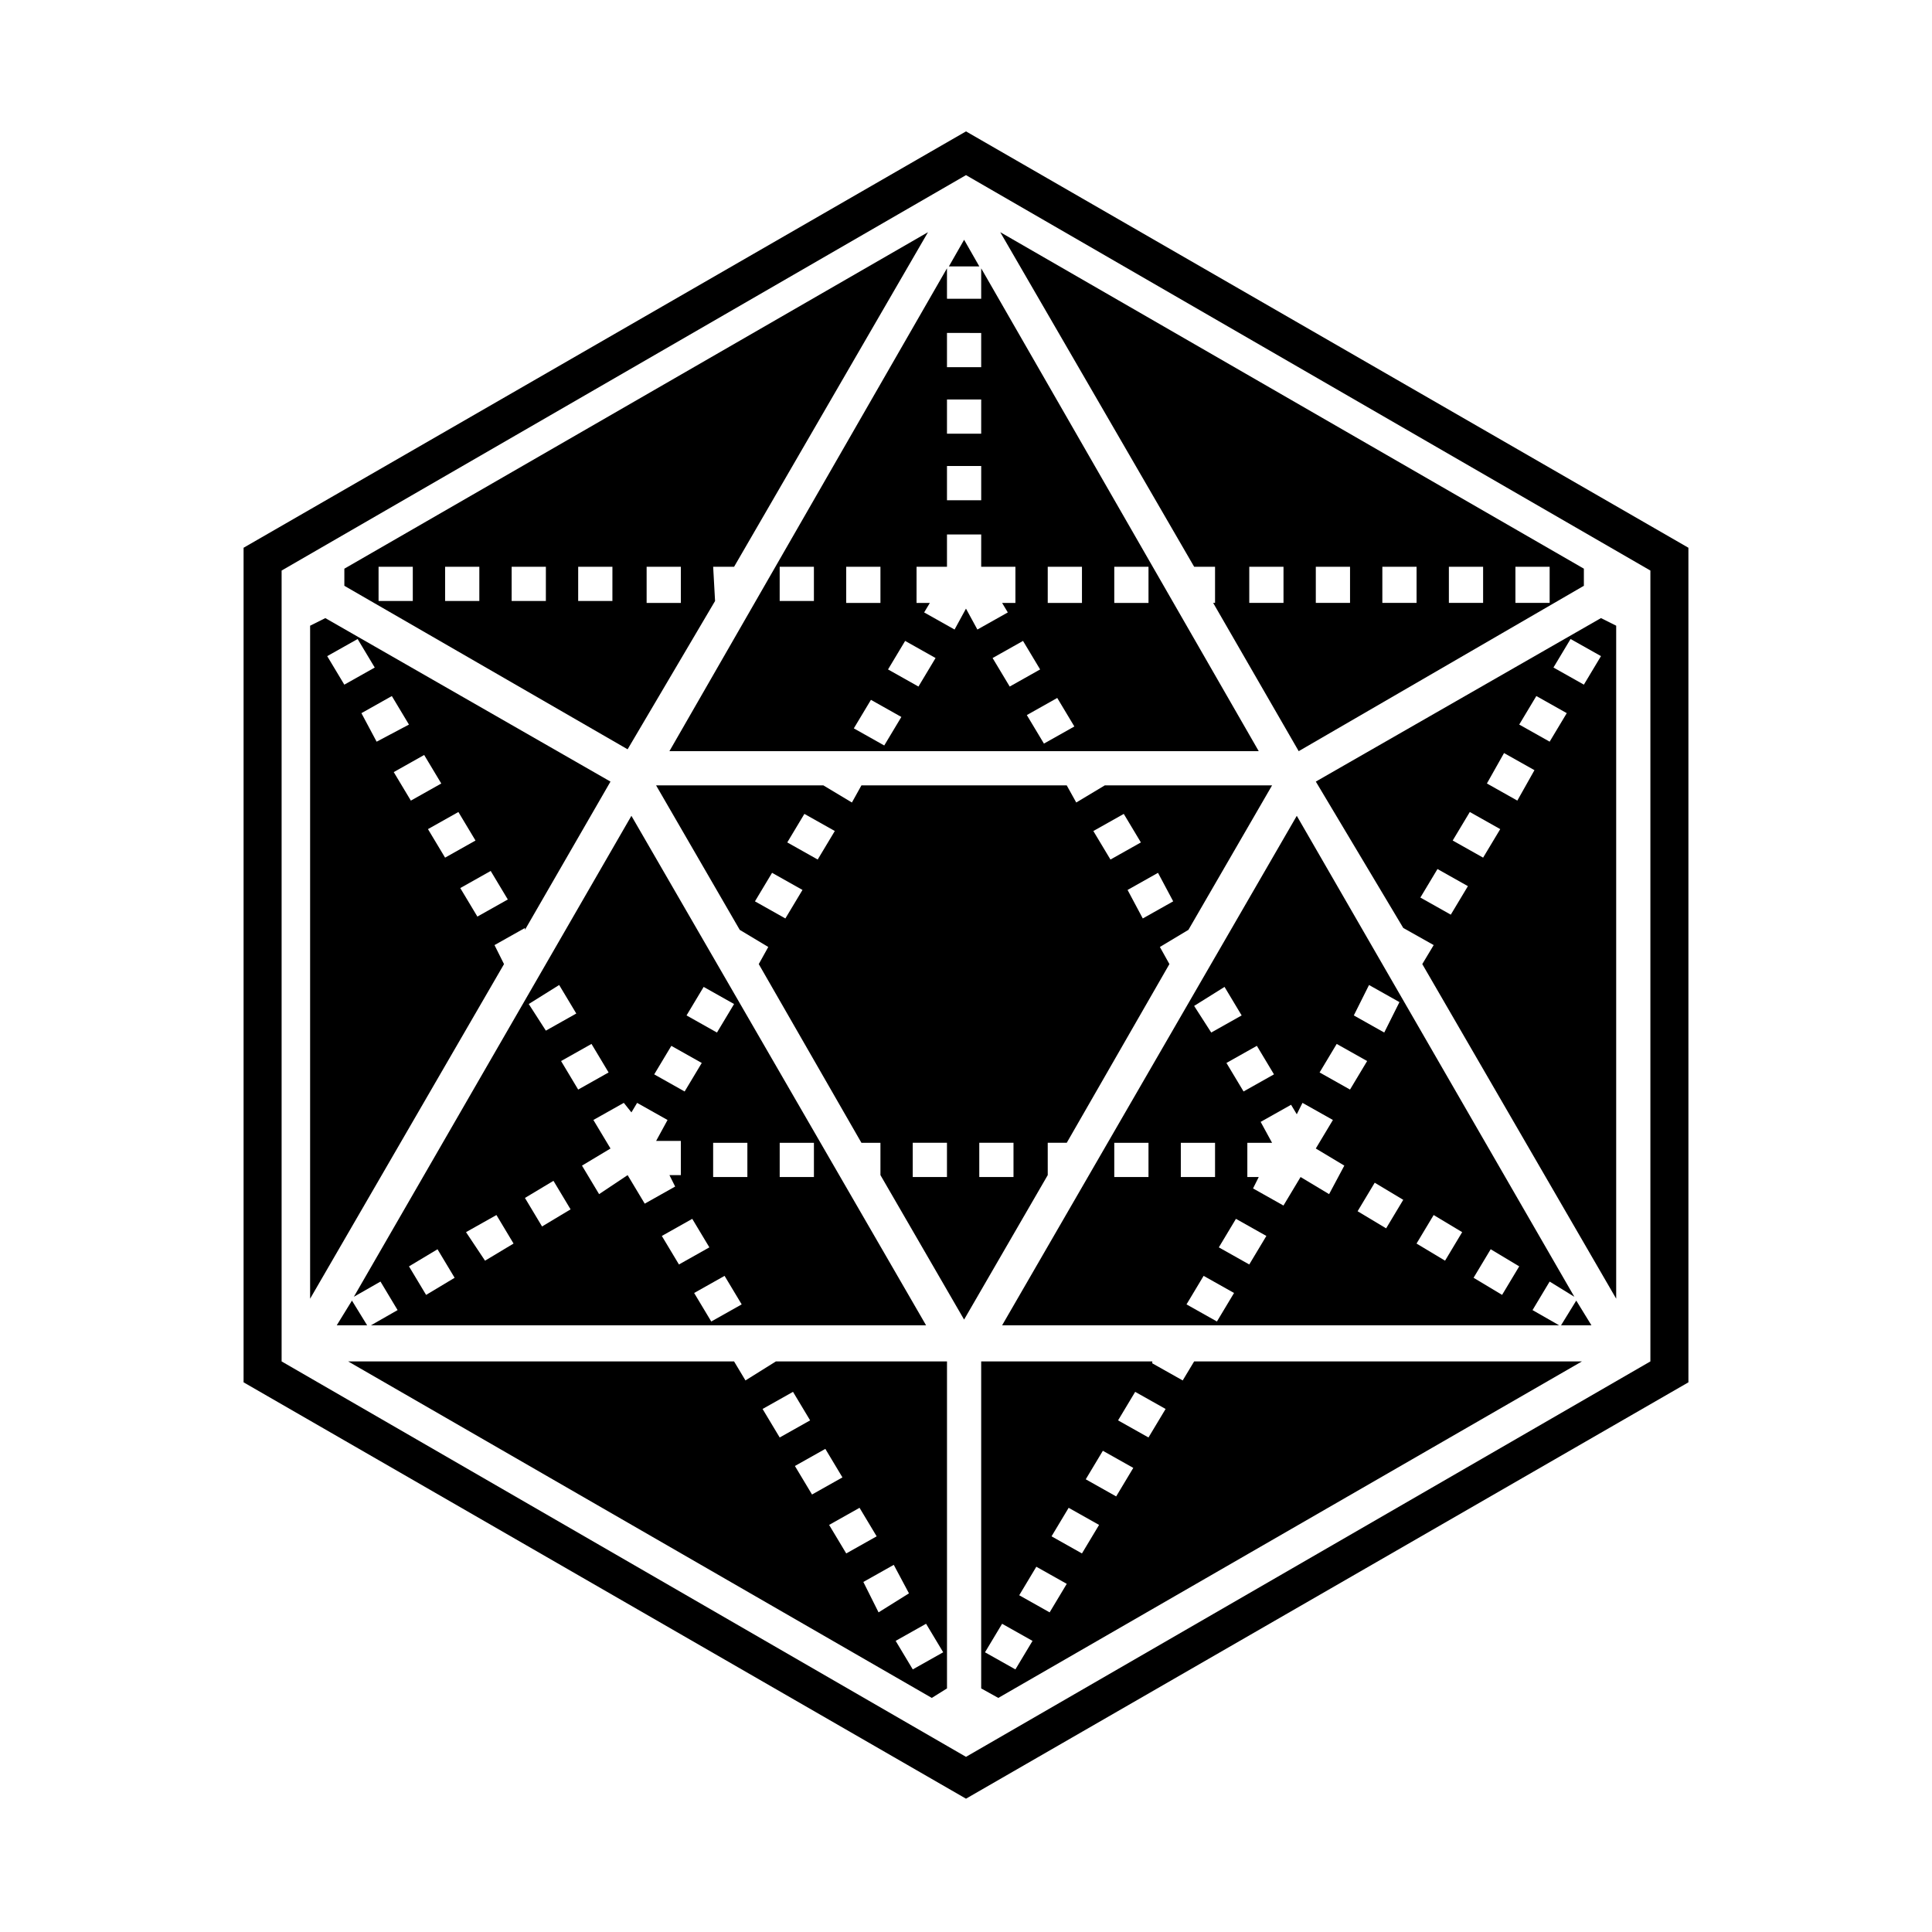
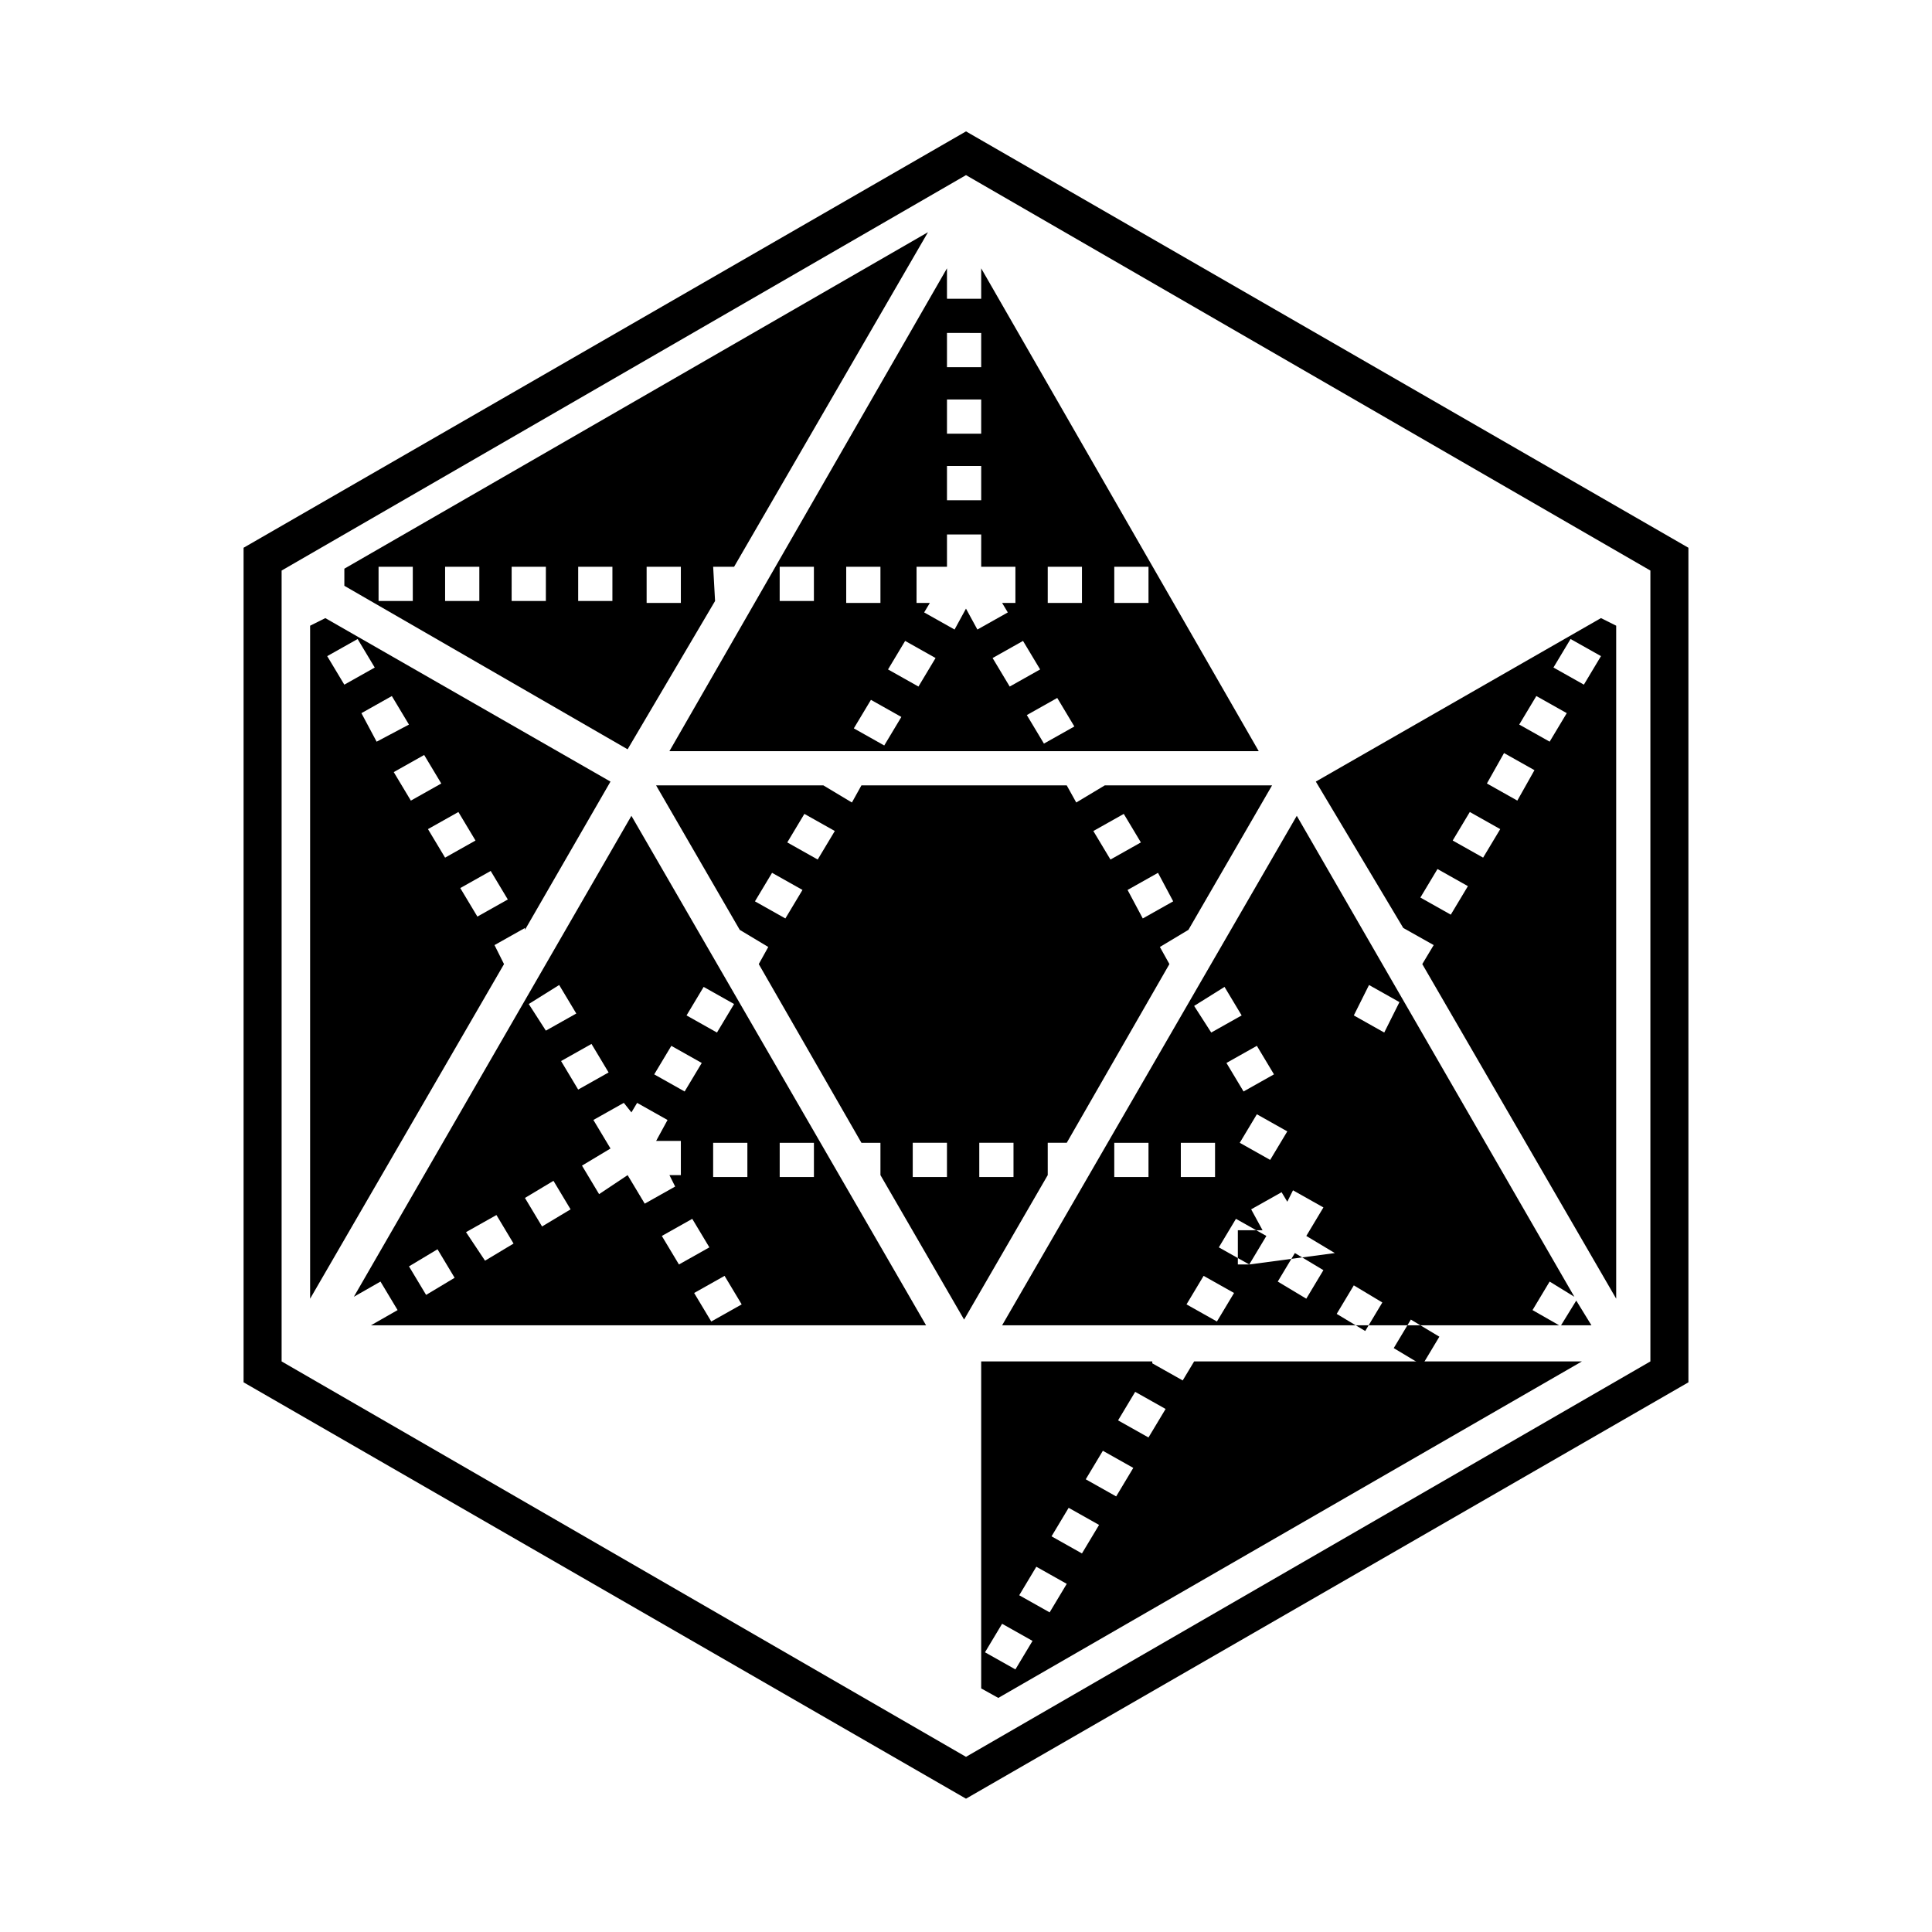
<svg xmlns="http://www.w3.org/2000/svg" fill="#000000" width="800px" height="800px" version="1.1" viewBox="144 144 512 512">
  <g>
    <path d="m333.5 303.27-0.504-9.066h5.543l51.387-88.672-154.67 89.176v4.535l75.066 43.328zm-18.137-9.066h9.07v9.574h-9.07zm-61.969 9.066h-9.07v-9.066h9.07zm17.633 0h-9.07v-9.066h9.07zm17.633 0h-9.07l0.004-9.066h9.07zm17.633 0h-9.07l0.004-9.066h9.07z" />
-     <path d="m399.5 207.54-4.031 7.055h8.059z" />
    <path d="m321.4 343.07h156.18l-73.555-127.96v8.062l-9.066-0.004v-8.062zm73.559-93.203h9.07l-0.004 9.07h-9.066zm0 17.633h9.07v9.07h-9.07zm-35.266 35.77h-9.07v-9.066h9.07zm8.562-9.066h9.07v9.574h-9.07zm10.078 47.355-8.062-4.535 4.535-7.559 8.062 4.535zm9.066-15.617-8.062-4.535 4.535-7.559 8.062 4.535zm33.254 15.117-4.535-7.559 8.062-4.535 4.535 7.559zm18.641-46.855h9.07v9.574h-9.07zm-17.633 0h9.07v9.574h-9.07zm-2.016 27.203-8.062 4.535-4.535-7.559 8.062-4.535zm-15.621-27.203h9.07v9.574h-3.527l1.512 2.519-8.062 4.535-3.023-5.543-3.023 5.543-8.062-4.535 1.512-2.519h-3.527l0.004-9.574h8.062v-8.566h9.07zm0-61.969v9.07l-9.066-0.004v-9.07z" />
    <path d="m389.42 495.22-78.09-135.02-73.555 127.46 7.055-4.031 4.535 7.559-7.055 4.031zm-70.027-23.68 8.062-4.535 4.535 7.559-8.062 4.535zm13.098 22.672-4.535-7.559 8.062-4.535 4.535 7.559zm18.137-47.359h9.07v9.07h-9.07zm-8.566 9.07h-9.07v-9.07h9.07zm-11.586-50.383 8.062 4.535-4.535 7.559-8.062-4.535zm-8.566 15.621 8.062 4.535-4.535 7.559-8.062-4.535zm-10.578 17.633 1.512-2.519 8.062 4.535-3.023 5.543h6.551v9.07h-3.023l1.512 3.023-8.062 4.535-4.535-7.559-7.559 5.035-4.535-7.559 7.559-4.535-4.535-7.559 8.062-4.535zm-6.047-10.582-8.062 4.535-4.531-7.559 8.062-4.535zm-13.098-23.176 4.535 7.559-8.062 4.535-4.535-7.055zm-1.512 51.895 4.535 7.559-7.559 4.535-4.535-7.559zm-15.113 9.066 4.535 7.559-7.559 4.535-5.039-7.559zm-15.617 9.07 4.535 7.559-7.559 4.535-4.535-7.559z" />
-     <path d="m237.27 488.67-4.031 6.551h8.059z" />
    <path d="m557.69 495.22h8.059l-4.027-6.551z" />
    <path d="m421.66 446.85h5.039l27.207-47.359-2.523-4.531 7.559-4.535 22.168-38.289h-44.336l-7.559 4.535-2.519-4.535h-54.41l-2.519 4.535-7.559-4.535h-44.336l22.168 38.289 7.559 4.535-2.519 4.535 27.207 47.359h5.039v8.562l22.168 38.289 22.168-38.289zm33.25-63.984-8.062 4.535-4.027-7.555 8.062-4.535zm-13.098-23.172 4.535 7.559-8.062 4.535-4.535-7.559zm-89.68 27.707-8.062-4.535 4.535-7.559 8.062 4.535zm8.566-15.617-8.062-4.535 4.535-7.559 8.062 4.535zm34.258 84.137h-9.07v-9.07h9.07zm17.633 0h-9.07v-9.07h9.07z" />
    <path d="m457.43 509.83-8.062-4.535v-0.504h-45.344v86.656l4.535 2.519 154.67-89.176h-102.77zm-44.336 76.578-8.062-4.531 4.535-7.559 8.062 4.535zm9.07-15.113-8.062-4.535 4.535-7.559 8.062 4.535zm8.562-15.617-8.059-4.535 4.535-7.559 8.062 4.535zm9.07-15.113-8.062-4.535 4.535-7.559 8.062 4.535zm8.562-15.621-8.059-4.531 4.535-7.559 8.062 4.535z" />
-     <path d="m561.22 487.66-73.559-127.46-78.09 135.02h147.62l-7.055-4.031 4.535-7.559zm-54.414-82.625 8.062 4.535-4.031 8.062-8.062-4.535zm-25.188 23.68-8.062 4.535-4.535-7.559 8.062-4.535zm-13.102-23.176 4.535 7.559-8.062 4.535-4.531-7.055zm-20.152 50.383h-9.07v-9.07h9.07zm8.566-9.07h9.07v9.07h-9.07zm9.57 47.359-8.062-4.535 4.535-7.559 8.062 4.535zm8.566-15.113-8.062-4.535 4.535-7.559 8.062 4.535zm21.16-18.641-7.559-4.535-4.535 7.559-8.062-4.535 1.512-3.023h-3.023v-9.07h6.551l-3.023-5.543 8.062-4.535 1.512 2.519 1.512-3.023 8.062 4.535-4.535 7.559 7.559 4.535zm-2.519-32.246 4.535-7.559 8.062 4.535-4.535 7.559zm17.633 41.312-7.559-4.535 4.535-7.559 7.559 4.535zm15.617 8.566-7.559-4.535 4.535-7.559 7.559 4.535zm15.117 9.066-7.559-4.535 4.535-7.559 7.559 4.535z" />
+     <path d="m561.22 487.66-73.559-127.46-78.09 135.02h147.62l-7.055-4.031 4.535-7.559zm-54.414-82.625 8.062 4.535-4.031 8.062-8.062-4.535zm-25.188 23.68-8.062 4.535-4.535-7.559 8.062-4.535zm-13.102-23.176 4.535 7.559-8.062 4.535-4.531-7.055zm-20.152 50.383h-9.07v-9.07h9.07zm8.566-9.07h9.07v9.07h-9.07zm9.57 47.359-8.062-4.535 4.535-7.559 8.062 4.535zm8.566-15.113-8.062-4.535 4.535-7.559 8.062 4.535zh-3.023v-9.07h6.551l-3.023-5.543 8.062-4.535 1.512 2.519 1.512-3.023 8.062 4.535-4.535 7.559 7.559 4.535zm-2.519-32.246 4.535-7.559 8.062 4.535-4.535 7.559zm17.633 41.312-7.559-4.535 4.535-7.559 7.559 4.535zm15.617 8.566-7.559-4.535 4.535-7.559 7.559 4.535zm15.117 9.066-7.559-4.535 4.535-7.559 7.559 4.535z" />
    <path d="m275.05 394.46 8.062-4.535v0.504l22.672-39.297-75.57-43.328-4.031 2.016v178.35l51.387-88.672zm-44.336-76.578 8.062-4.535 4.535 7.559-8.062 4.535zm9.066 15.113 8.062-4.535 4.535 7.559-8.566 4.535zm8.566 15.617 8.062-4.535 4.535 7.559-8.062 4.535zm9.07 15.113 8.062-4.535 4.535 7.559-8.062 4.535zm8.562 15.621 8.062-4.535 4.535 7.559-8.062 4.535z" />
    <path d="m515.88 389.92 8.062 4.535-3.023 5.039 51.387 88.672v-178.35l-4.031-2.016-75.57 43.328zm44.336-76.578 8.062 4.535-4.535 7.559-8.062-4.535zm-9.07 15.113 8.062 4.535-4.535 7.559-8.062-4.535zm-8.562 15.113 8.062 4.535-4.539 8.062-8.062-4.535zm-9.07 15.621 8.062 4.535-4.535 7.559-8.062-4.535zm-8.566 15.113 8.062 4.535-4.535 7.559-8.062-4.535z" />
-     <path d="m349.62 504.79-8.062 5.039-3.023-5.039h-102.27l154.67 89.176 4.031-2.519v-86.656zm-3.527 12.598 8.062-4.535 4.535 7.559-8.062 4.535zm8.566 15.113 8.062-4.535 4.535 7.559-8.062 4.535zm9.066 15.617 8.062-4.535 4.535 7.559-8.062 4.535zm9.07 15.117 8.062-4.535 4.027 7.555-8.059 5.039zm13.098 23.172-4.535-7.559 8.062-4.535 4.535 7.559z" />
-     <path d="m466 294.2v9.574l-0.504-0.004 22.672 39.297 75.574-43.828v-4.535l-154.67-89.176 51.391 88.672zm79.602 0h9.07v9.574h-9.07zm-17.633 0h9.07v9.574h-9.07zm-17.633 0h9.07v9.574h-9.07zm-17.633 0h9.07v9.574h-9.07zm-17.633 0h9.07v9.574h-9.07z" />
    <path d="m400 178.82-191.45 110.34v221.17l191.45 110.34 191.45-110.34-0.004-221.17zm-181.37 116.38 181.37-104.79 181.37 104.79v209.59l-181.37 104.79-181.37-104.79z" />
  </g>
</svg>